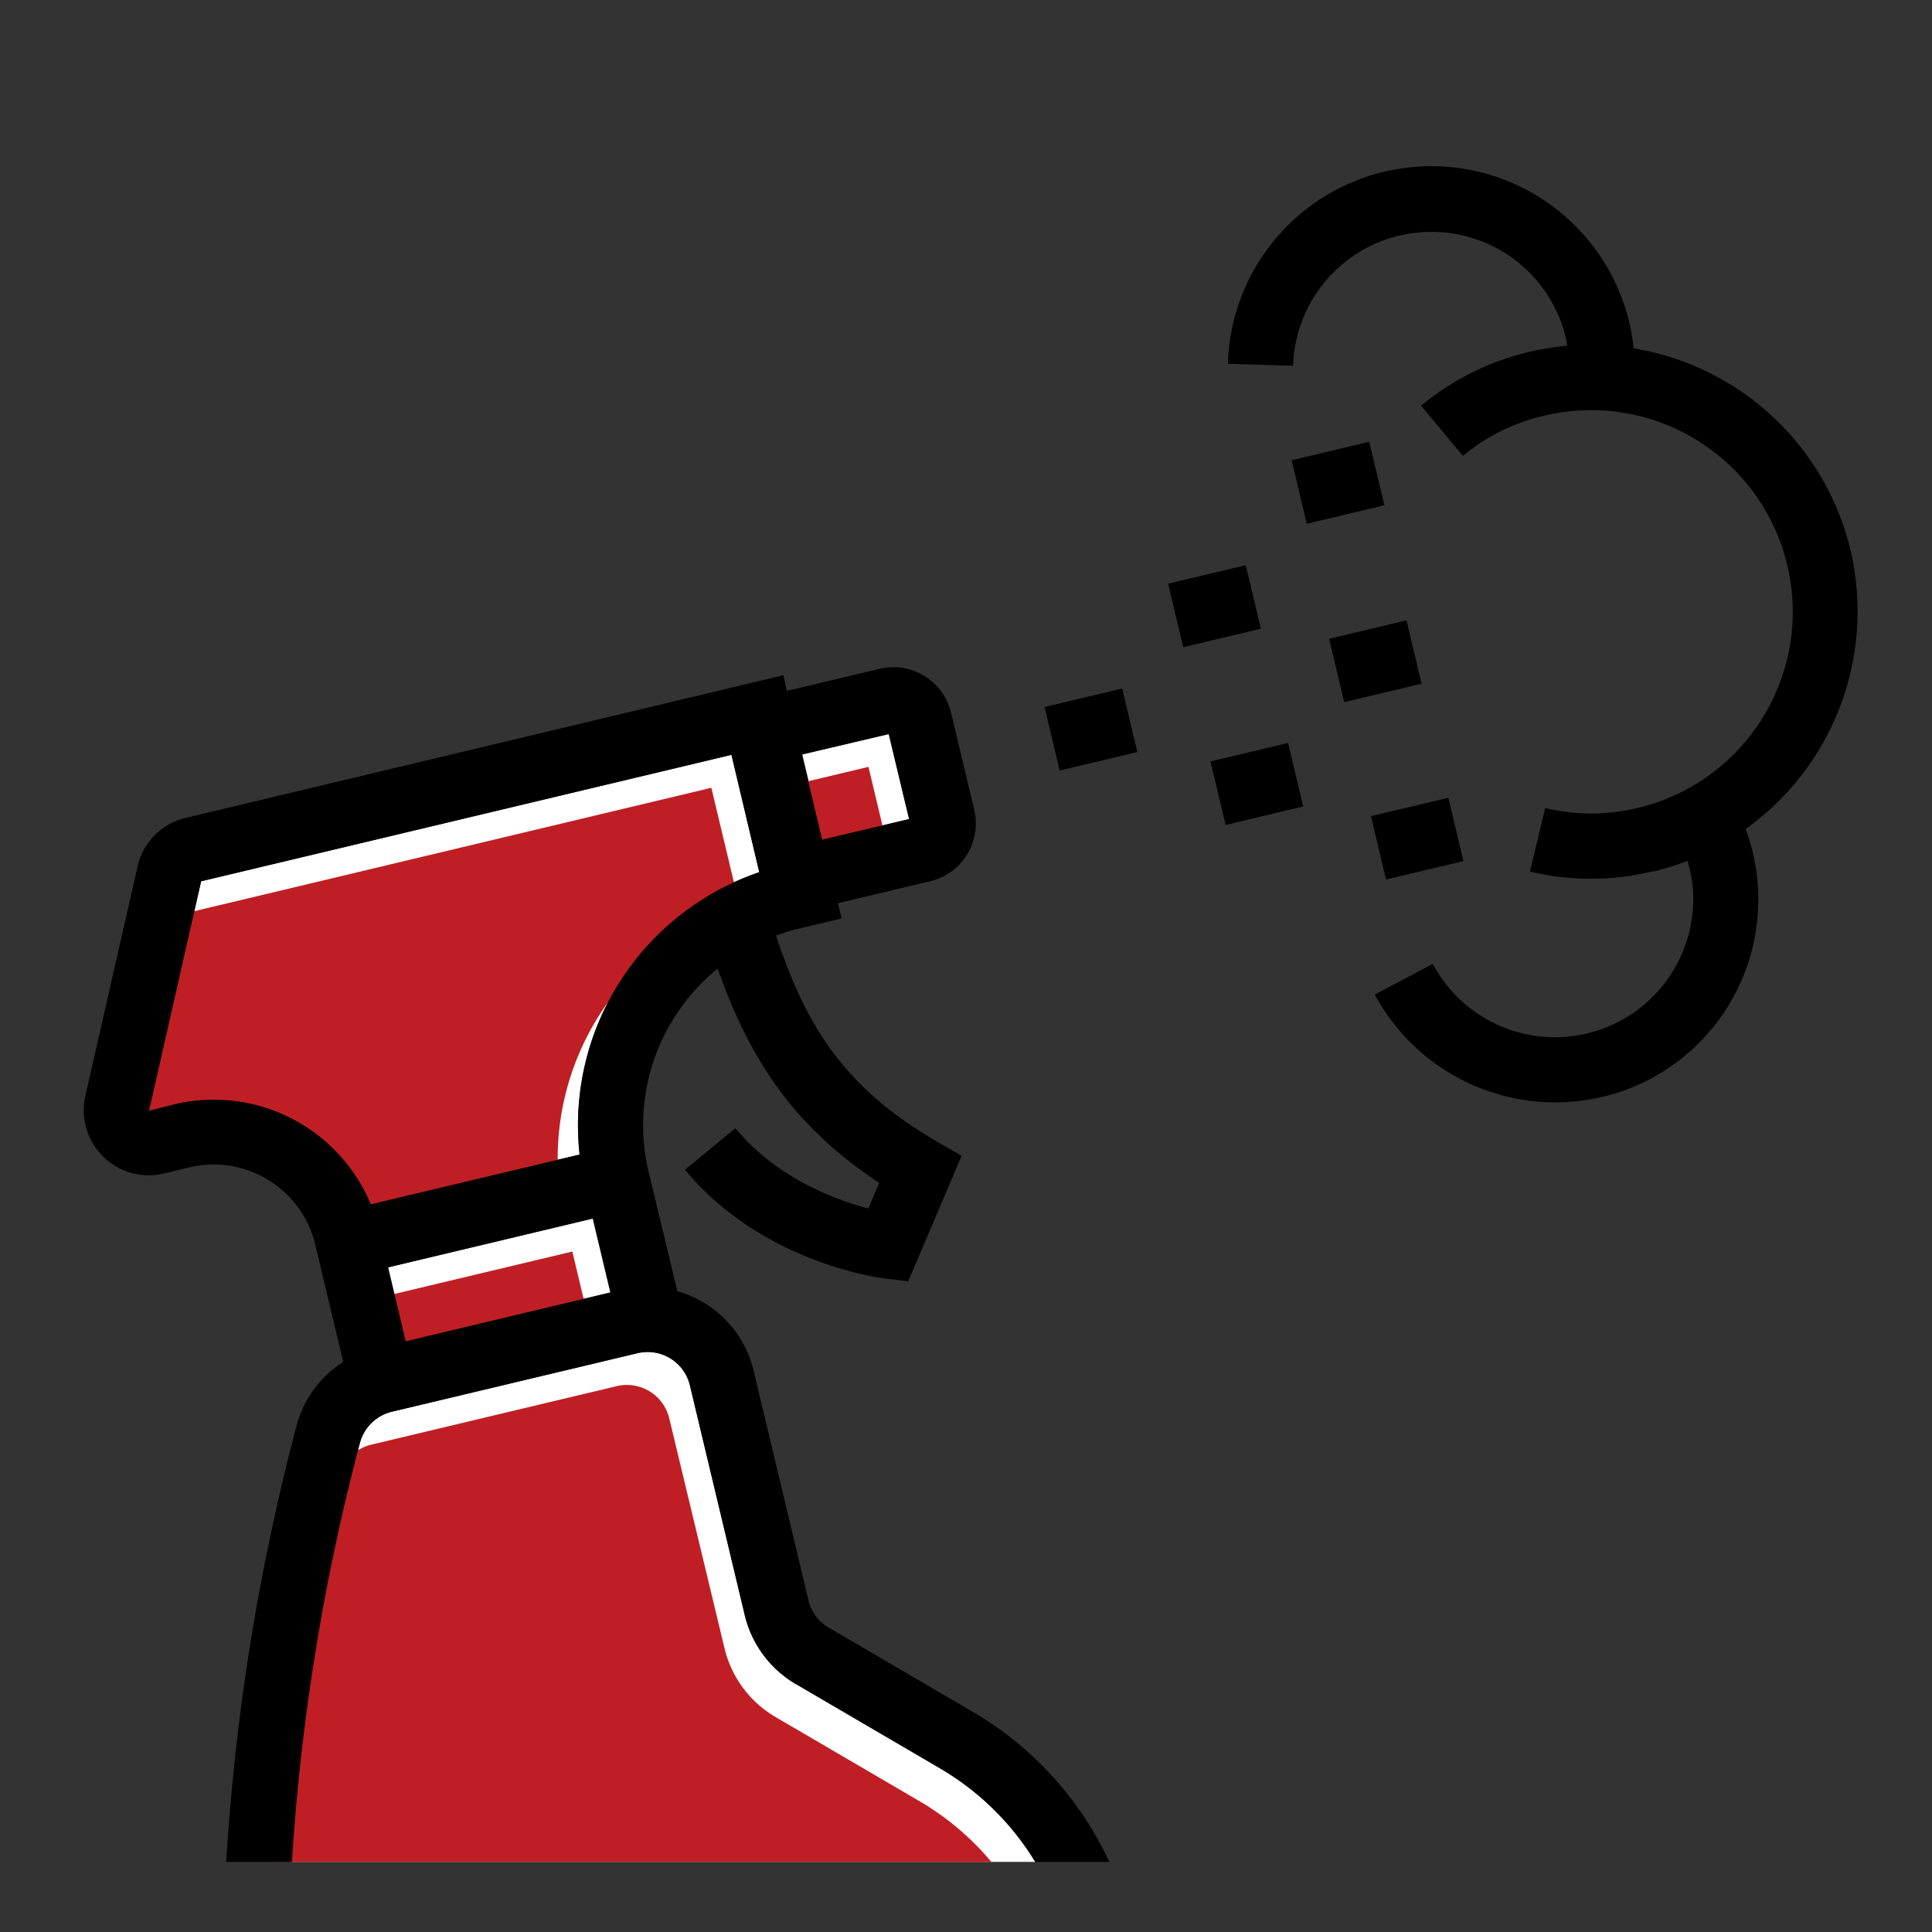
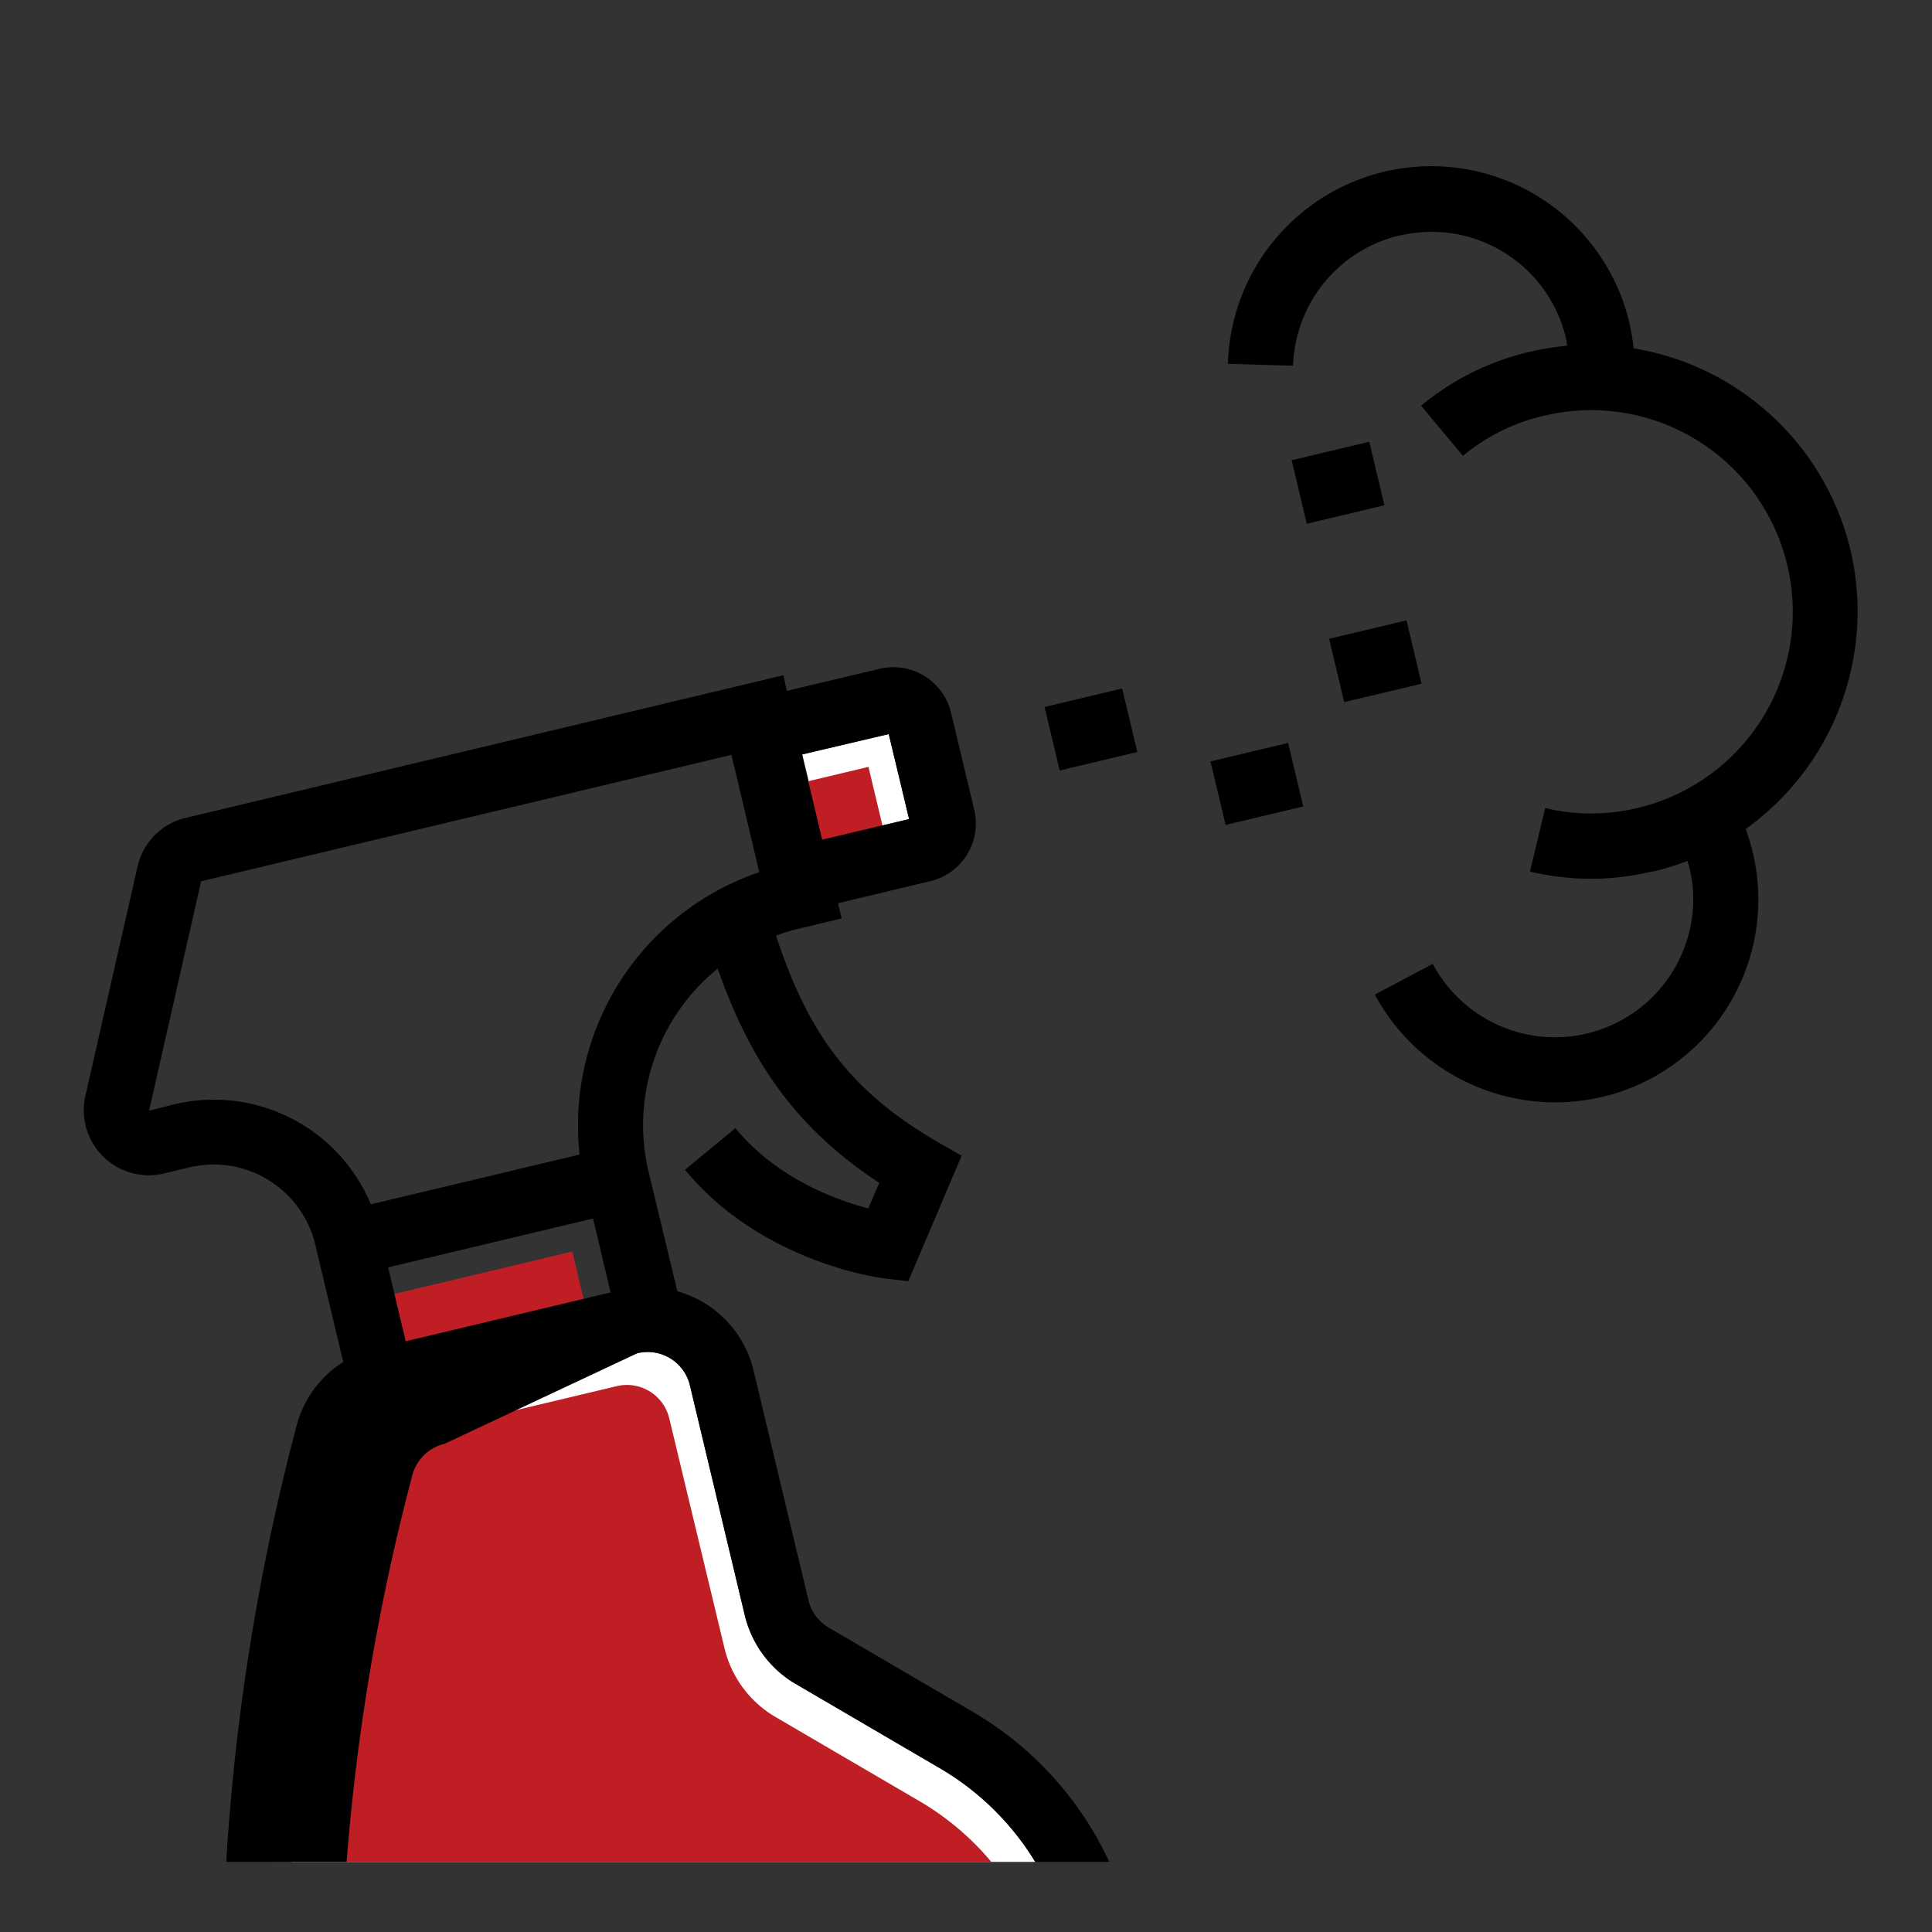
<svg xmlns="http://www.w3.org/2000/svg" id="Layer_1" data-name="Layer 1" viewBox="0 0 200 200">
  <rect x="0" y="0" width="200" height="200" fill="#333333" stroke="none" />
  <defs>
    <style>.cls-1{fill:none;}.cls-2{clip-path:url(#clip-path);}.cls-3{fill:#fff;}.cls-4{fill:#bf1f24;}</style>
    <clipPath id="clip-path">
      <polygon class="cls-1" points="133.54 192.74 -16.82 192.74 -16.82 42.38 162.87 6.52 190.46 35.51 206.81 71.3 133.54 192.74" />
    </clipPath>
  </defs>
  <g class="cls-2">
-     <rect class="cls-3" x="40.77" y="128.56" width="21.8" height="7.87" transform="translate(-29.33 15.6) rotate(-13.41)" />
    <path class="cls-3" d="M82.36,174.32l15,8.77a28.3,28.3,0,0,1,13.15,17.76l10.41,43.64a4.51,4.51,0,0,1-3.34,5.42L42.61,267.78a4.51,4.51,0,0,1-5.43-3.33l-1.32-5.55a224.87,224.87,0,0,1,1.4-109.54,4.51,4.51,0,0,1,3.31-3.22L66,140.08a4.5,4.5,0,0,1,5.42,3.33l5.68,23.8A11.32,11.32,0,0,0,82.36,174.32Z" />
-     <path class="cls-3" d="M60,119.52l-21.61,5.15a17.62,17.62,0,0,0-20.31-10.36l-2.65.67,5.39-23.75,54.9-13.09L78.6,90.29A27.67,27.67,0,0,0,60,119.52Z" />
    <rect class="cls-3" x="83.99" y="76.91" width="9.2" height="9.07" transform="translate(-16.48 22.77) rotate(-13.41)" />
    <rect class="cls-4" x="38.67" y="131.97" width="21.8" height="7.87" transform="translate(-30.18 15.21) rotate(-13.41)" />
    <path class="cls-4" d="M80.26,177.73l15,8.77a28.26,28.26,0,0,1,13.15,17.76L118.8,247.9a4.51,4.51,0,0,1-3.33,5.42l-75,17.87a4.49,4.49,0,0,1-5.42-3.33l-1.33-5.55a224.87,224.87,0,0,1,1.41-109.54,4.49,4.49,0,0,1,3.3-3.22l25.43-6.06a4.51,4.51,0,0,1,5.42,3.33L75,170.62A11.29,11.29,0,0,0,80.26,177.73Z" />
-     <path class="cls-4" d="M57.9,122.93l-21.62,5.15A17.59,17.59,0,0,0,16,117.73l-2.64.67,5.39-23.75,54.89-13.1,2.9,12.15A27.66,27.66,0,0,0,57.9,122.93Z" />
    <rect class="cls-4" x="81.89" y="80.32" width="9.2" height="9.07" transform="translate(-17.33 22.38) rotate(-13.41)" />
-     <path d="M91,69.25l-9.55,2.27L81.1,69.9,19.25,84.66a6.68,6.68,0,0,0-5,5L8.83,113.48a6.73,6.73,0,0,0,8.13,8l2.68-.64a10.82,10.82,0,0,1,13,8l.08.36h0l2.81,11.79a11.19,11.19,0,0,0-4.82,6.57,231.57,231.57,0,0,0-1.45,112.84L30.61,266a11.27,11.27,0,0,0,13.56,8.34l75-17.88a11.26,11.26,0,0,0,8.34-13.56l-10.4-43.64a35.12,35.12,0,0,0-16.32-22l-15-8.77a4.49,4.49,0,0,1-2.1-2.84L78,141.84a11.23,11.23,0,0,0-7.88-8.17l-3-12.46a20.87,20.87,0,0,1,7.17-20.94c3.19,9,7.58,16.17,16.73,22.18l-1.13,2.65c-3.37-.89-9.49-3.12-13.76-8.31l-5.22,4.3c7.89,9.58,20.07,11.18,20.59,11.24l2.52.31,5.53-13L97,118.18c-9.65-5.61-13.57-12-16.67-21.33a21.17,21.17,0,0,1,2.3-.7l4.5-1.07-.38-1.58,9.55-2.28a6.14,6.14,0,0,0,4.55-7.4l-2.39-10A6.14,6.14,0,0,0,91,69.25ZM42,138.85l-1.82-7.65,21.21-5.06,1.82,7.65Zm40.38,35.47,15,8.77a28.3,28.3,0,0,1,13.15,17.76l10.41,43.64a4.51,4.51,0,0,1-3.34,5.42L42.61,267.78a4.51,4.51,0,0,1-5.43-3.33l-1.32-5.55a224.87,224.87,0,0,1,1.4-109.54,4.51,4.51,0,0,1,3.31-3.22L66,140.08a4.5,4.5,0,0,1,5.42,3.33l5.68,23.8A11.32,11.32,0,0,0,82.36,174.32ZM60,119.52l-21.61,5.15a17.62,17.62,0,0,0-20.31-10.36l-2.65.67,5.39-23.75,54.9-13.09L78.6,90.29A27.67,27.67,0,0,0,60,119.52ZM94.11,84.79l-9,2.13-2.1-8.82L92,76Z" />
+     <path d="M91,69.25l-9.55,2.27L81.1,69.9,19.25,84.66a6.68,6.68,0,0,0-5,5L8.83,113.48a6.73,6.73,0,0,0,8.13,8l2.68-.64a10.82,10.82,0,0,1,13,8l.08.36h0l2.81,11.79a11.19,11.19,0,0,0-4.82,6.57,231.57,231.57,0,0,0-1.45,112.84L30.61,266a11.27,11.27,0,0,0,13.56,8.34l75-17.88a11.26,11.26,0,0,0,8.34-13.56l-10.4-43.64a35.12,35.12,0,0,0-16.32-22l-15-8.77a4.49,4.49,0,0,1-2.1-2.84L78,141.84a11.23,11.23,0,0,0-7.88-8.17l-3-12.46a20.87,20.87,0,0,1,7.17-20.94c3.19,9,7.58,16.17,16.73,22.18l-1.13,2.65c-3.37-.89-9.49-3.12-13.76-8.31l-5.22,4.3c7.89,9.58,20.07,11.18,20.59,11.24l2.52.31,5.53-13L97,118.18c-9.65-5.61-13.57-12-16.67-21.33a21.17,21.17,0,0,1,2.3-.7l4.5-1.07-.38-1.58,9.55-2.28a6.14,6.14,0,0,0,4.55-7.4l-2.39-10A6.14,6.14,0,0,0,91,69.25ZM42,138.85l-1.82-7.65,21.21-5.06,1.82,7.65Zm40.38,35.47,15,8.77a28.3,28.3,0,0,1,13.15,17.76l10.41,43.64a4.51,4.51,0,0,1-3.34,5.42L42.61,267.78l-1.32-5.55a224.87,224.87,0,0,1,1.4-109.54,4.51,4.51,0,0,1,3.31-3.22L66,140.08a4.5,4.5,0,0,1,5.42,3.33l5.68,23.8A11.32,11.32,0,0,0,82.36,174.32ZM60,119.52l-21.61,5.15a17.62,17.62,0,0,0-20.31-10.36l-2.65.67,5.39-23.75,54.9-13.09L78.6,90.29A27.67,27.67,0,0,0,60,119.52ZM94.11,84.79l-9,2.13-2.1-8.82L92,76Z" />
    <rect x="108.81" y="72.13" width="8.26" height="6.76" transform="translate(-14.44 28.26) rotate(-13.41)" />
    <rect x="125.98" y="77.76" width="8.26" height="6.76" transform="translate(-15.27 32.4) rotate(-13.41)" />
-     <rect x="121.59" y="59.36" width="8.26" height="6.76" transform="translate(-11.12 30.88) rotate(-13.41)" />
-     <rect x="143.15" y="83.38" width="8.26" height="6.76" transform="matrix(0.97, -0.23, 0.23, 0.97, -16.11, 36.53)" />
    <rect x="138.77" y="64.98" width="8.26" height="6.76" transform="matrix(0.97, -0.23, 0.23, 0.97, -11.96, 35.01)" />
    <rect x="134.38" y="46.59" width="8.26" height="6.76" transform="translate(-7.81 33.49) rotate(-13.41)" />
    <path d="M191.59,57.06a27.71,27.71,0,0,0-22.48-21,21.51,21.51,0,0,0-.41-2.53,21.07,21.07,0,0,0-41.59,4.13l6.75.2a14.33,14.33,0,0,1,11-13.48h.08a14.29,14.29,0,0,1,17.18,10.69c.06.24.08.48.12.72a29,29,0,0,0-3.81.61A27.33,27.33,0,0,0,147.11,42l4.33,5.19A20.12,20.12,0,0,1,160,43a20.87,20.87,0,0,1,14.84,38.58,20.69,20.69,0,0,1-5.37,2.07,20.38,20.38,0,0,1-9.51,0l-1.58,6.57a27,27,0,0,0,12.62,0l.14,0a28.62,28.62,0,0,0,3.55-1.1,15.94,15.94,0,0,1,.5,2.3,14.32,14.32,0,0,1-26.87,8.36l-6,3.18a21.22,21.22,0,0,0,23.58,10.58,20.63,20.63,0,0,0,2.4-.72,21,21,0,0,0,12.41-27A27.73,27.73,0,0,0,191.59,57.06Z" />
  </g>
</svg>